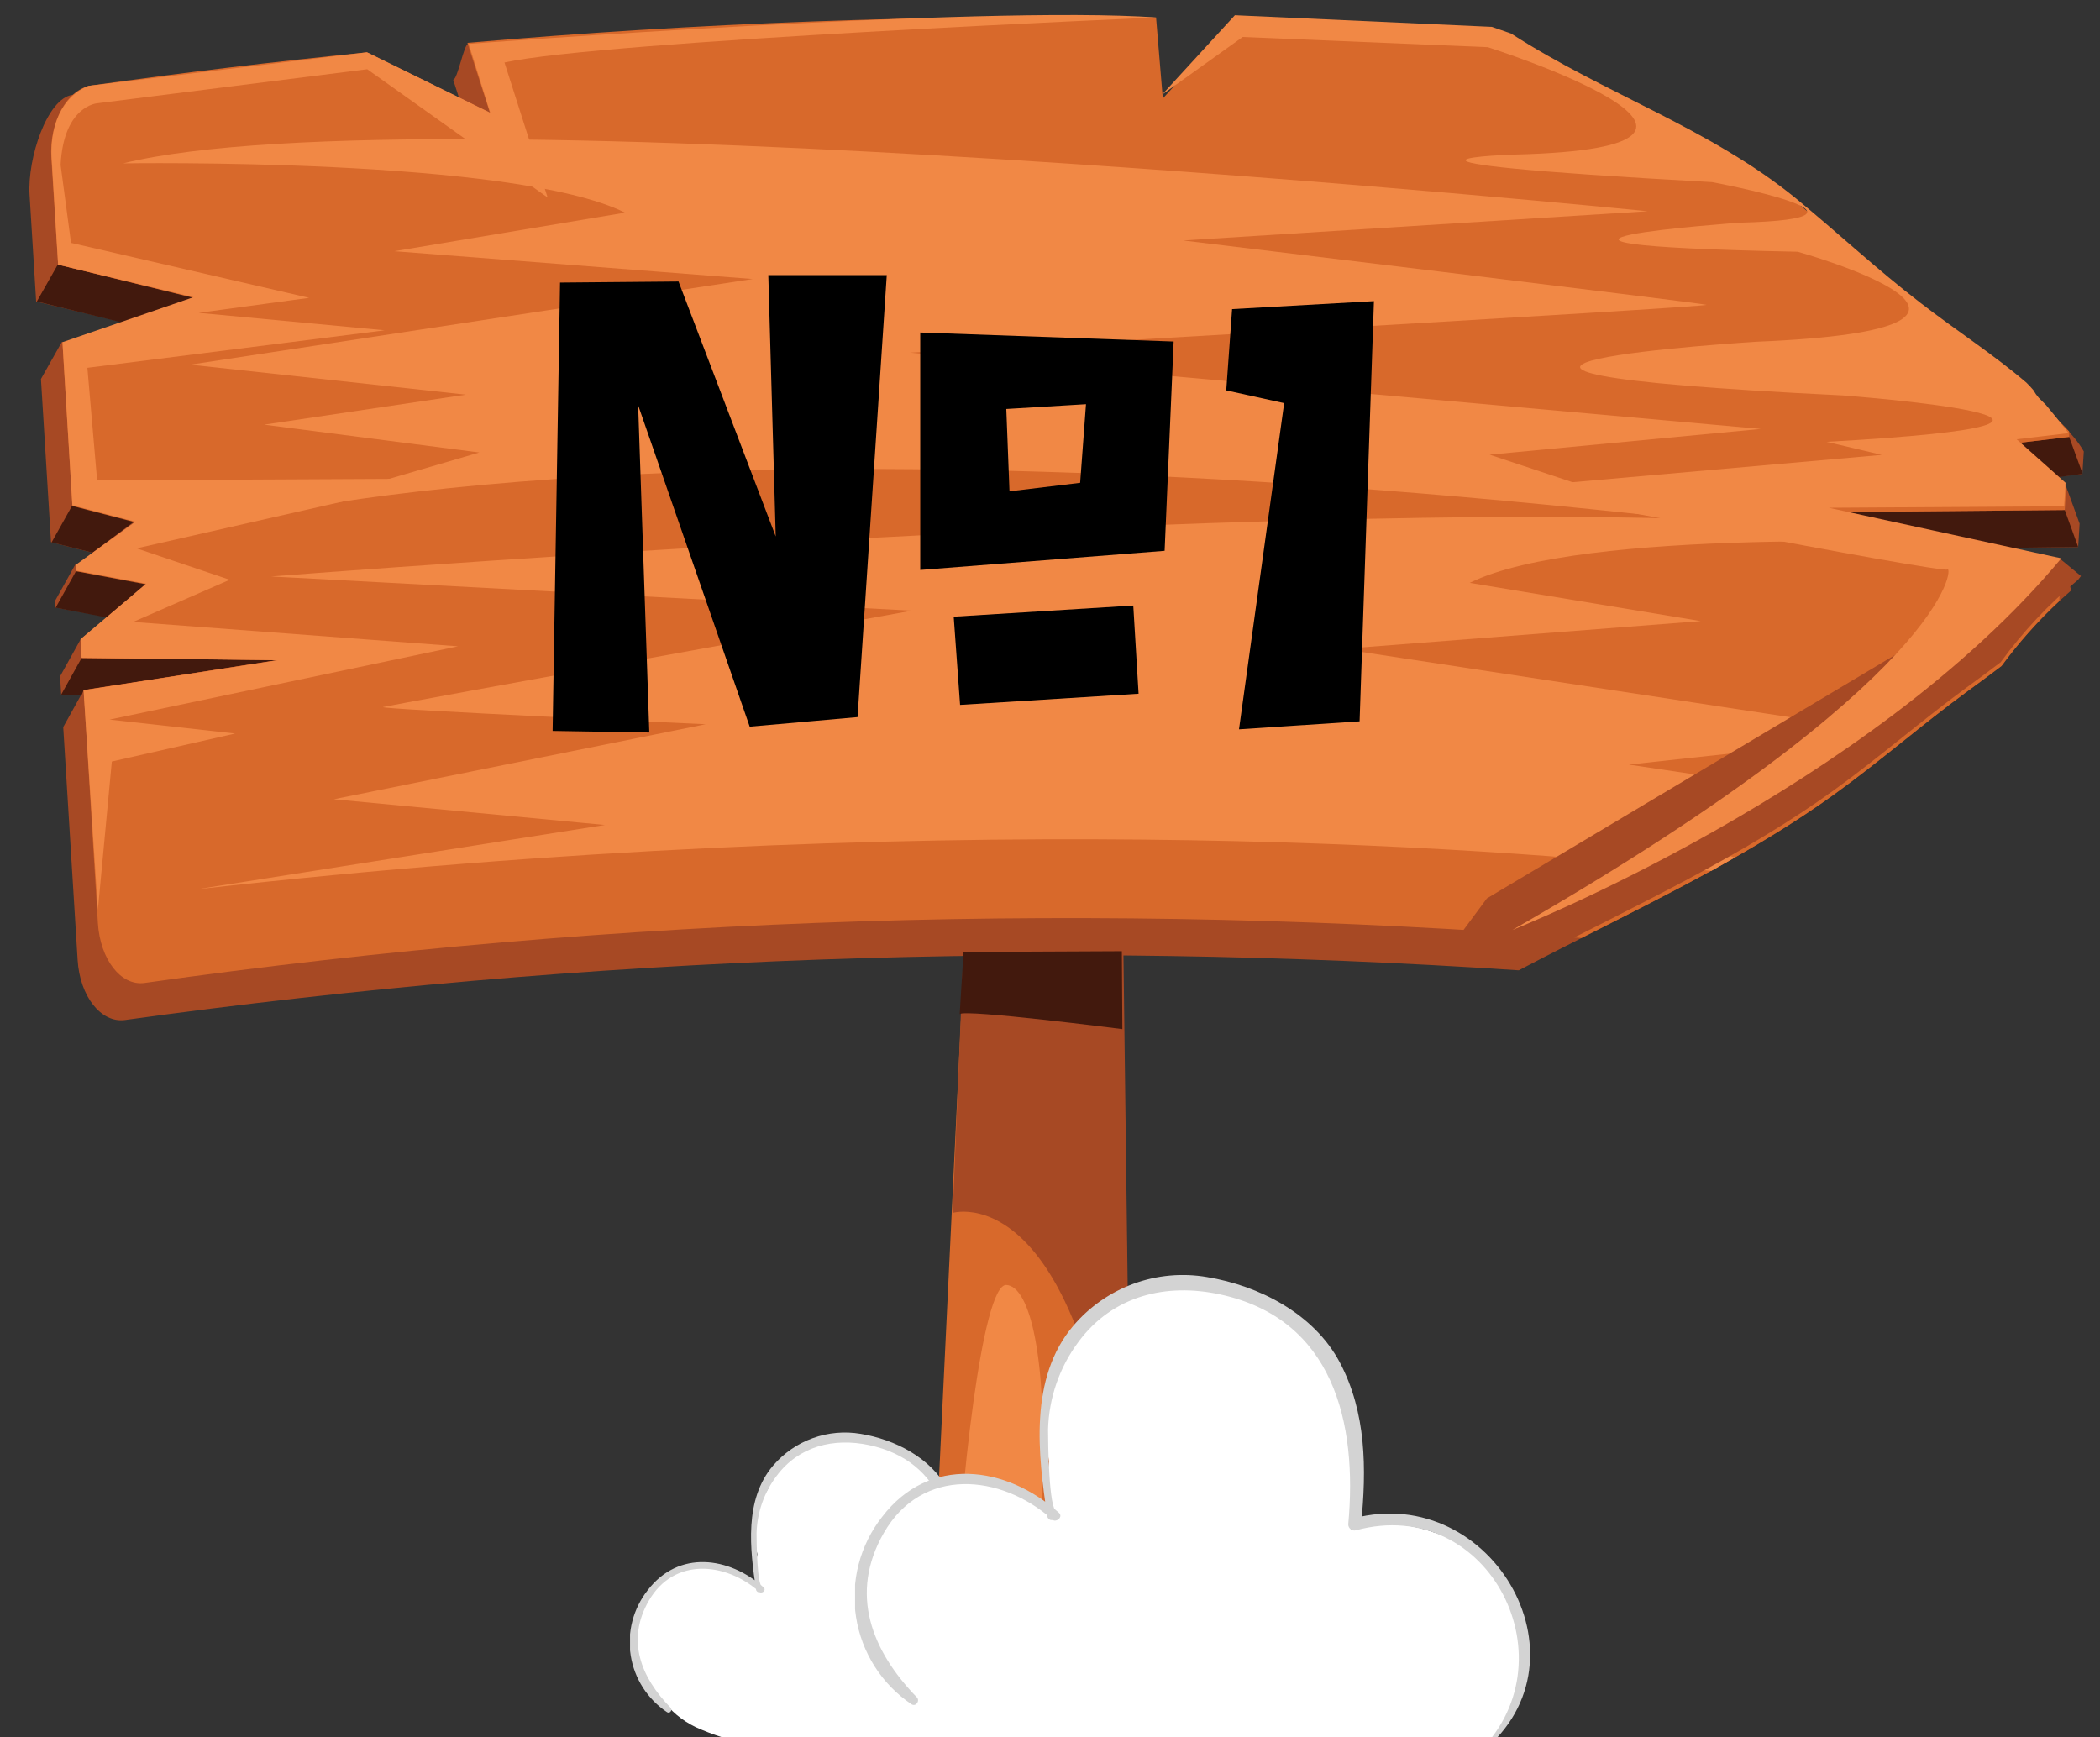
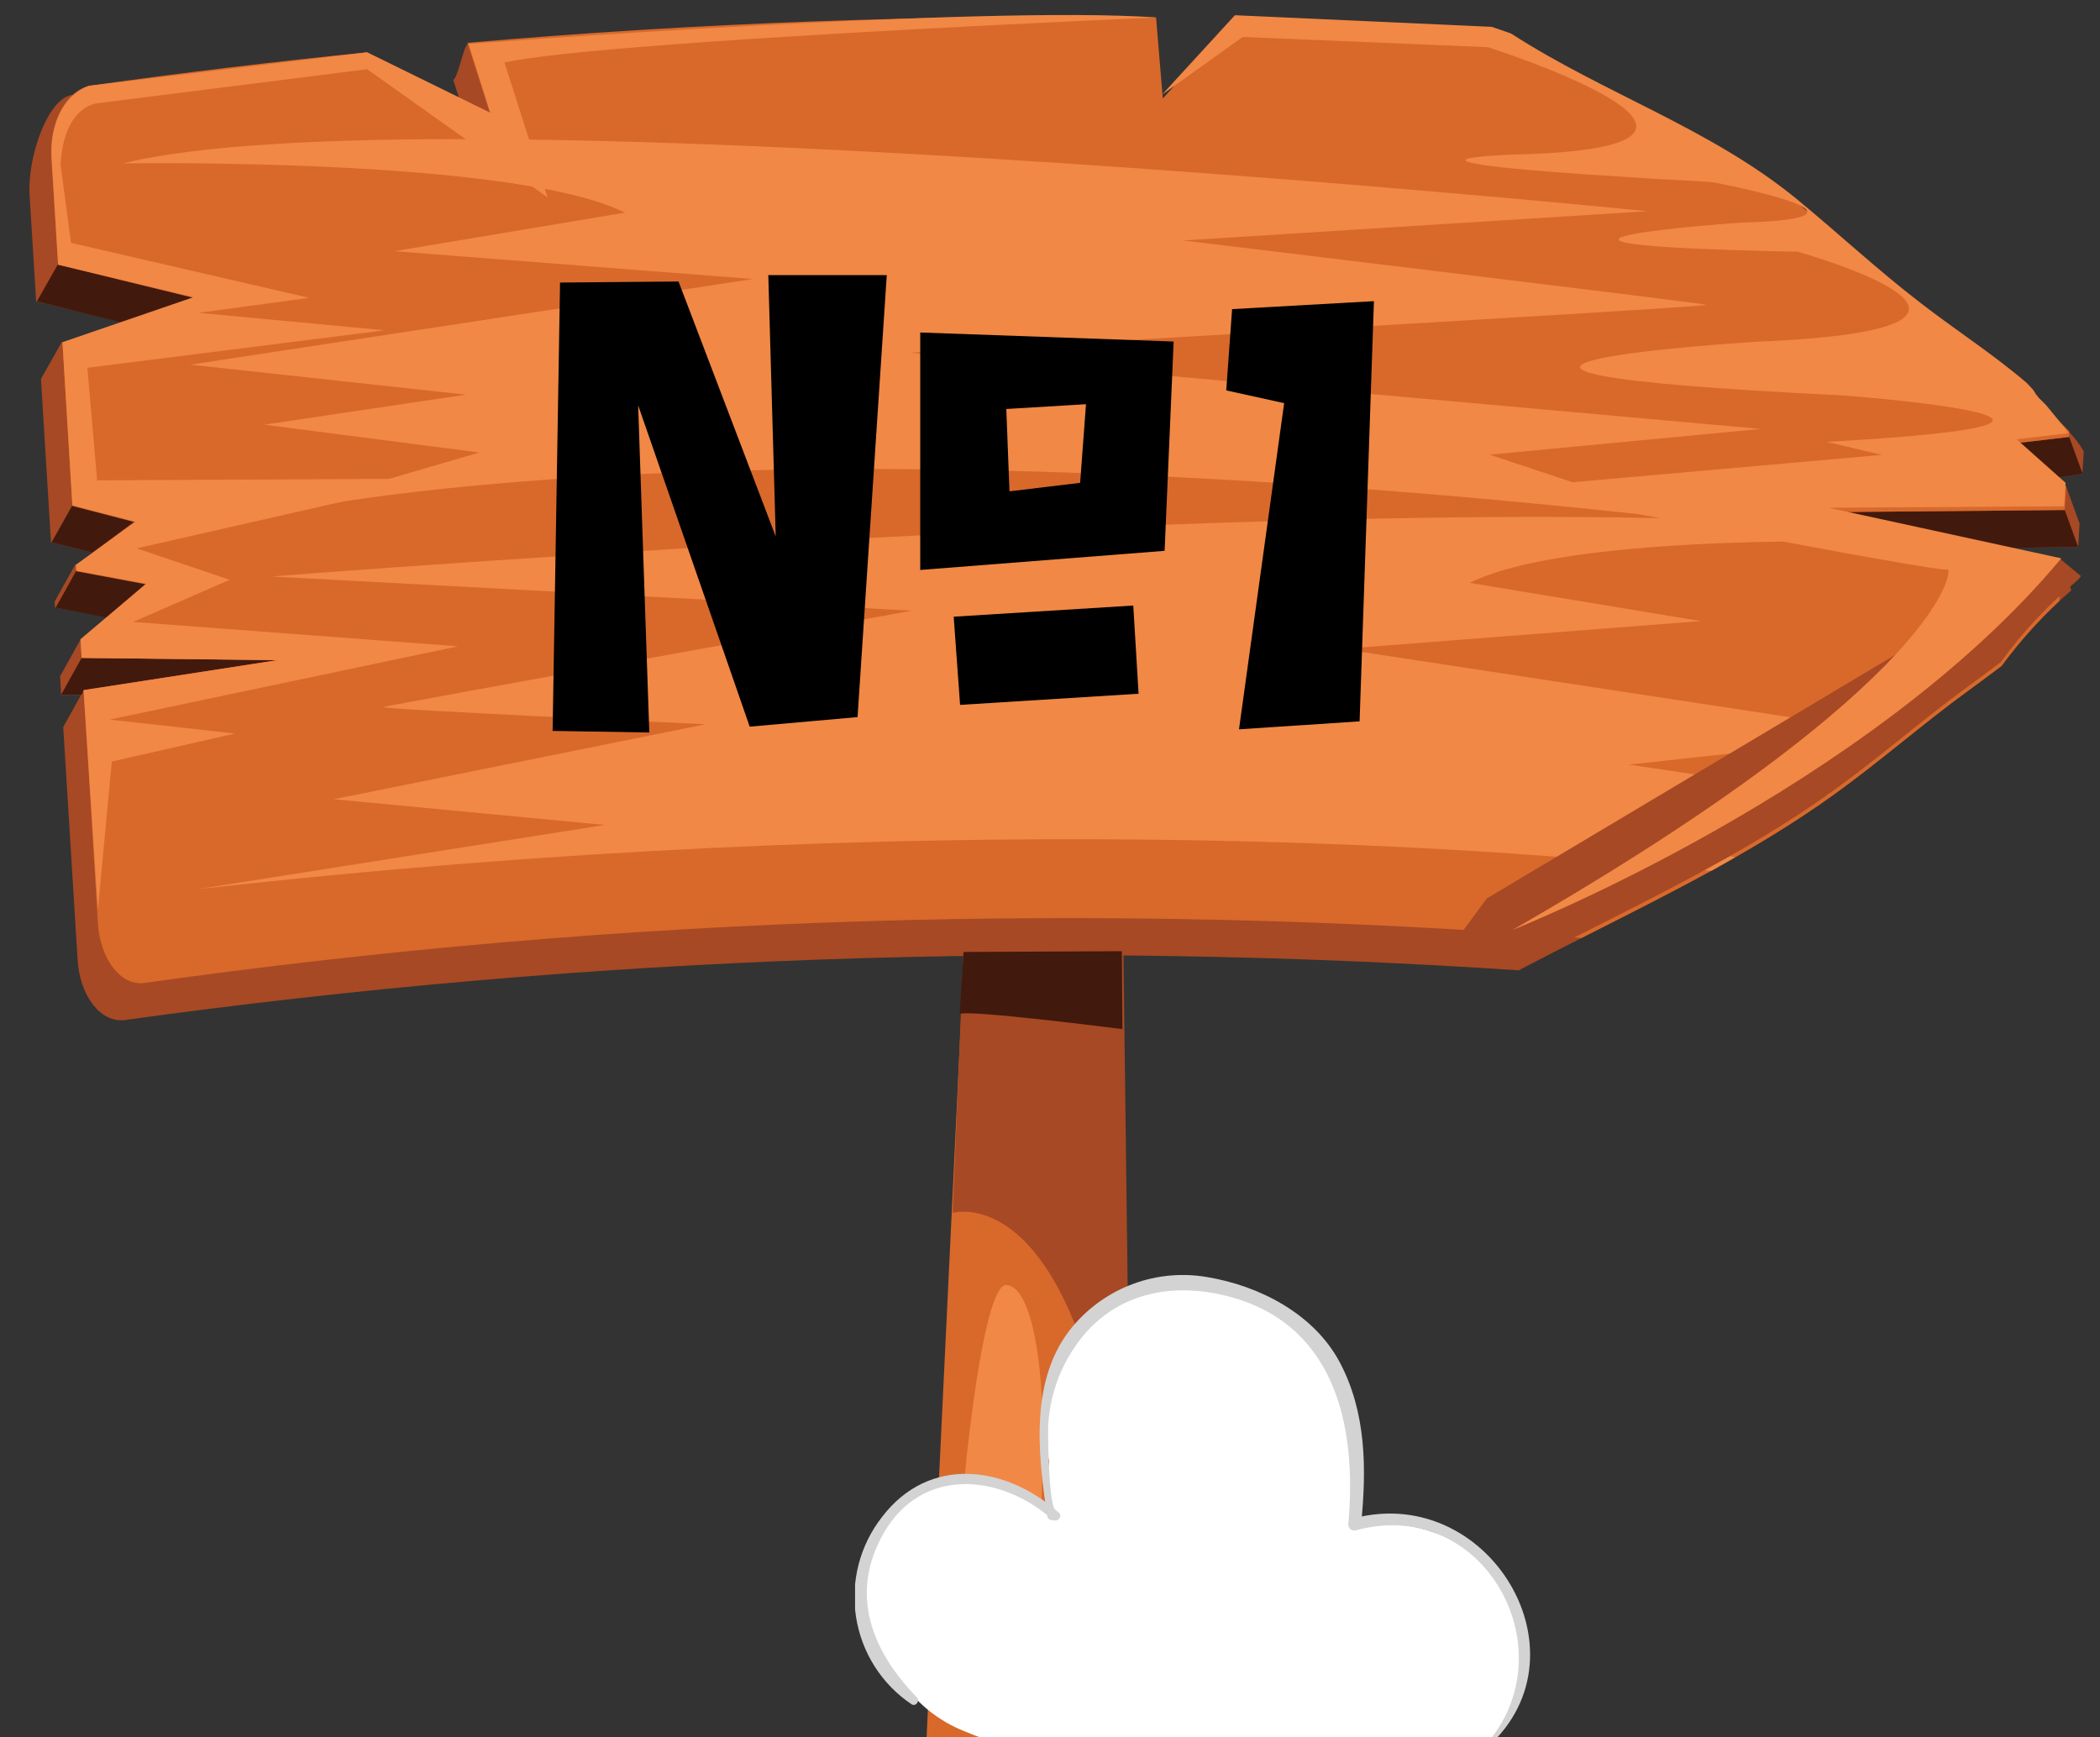
<svg xmlns="http://www.w3.org/2000/svg" width="336" height="278" viewBox="0 0 336 278" fill="none">
  <rect x="0" y="0" width="336" height="278" fill="#333333" stroke="none" />
  <g id="Q1 Sign" clip-path="url(#clip0_241_689)">
    <g id="Group">
      <path id="Vector" d="M181.357 278.6H148.223L156.935 96.767L178.789 95.051L181.357 278.6Z" fill="#D8692B" />
      <path id="Vector_2" d="M181.357 278.6L179.293 116.845L155.567 117.602L152.435 194.074C152.435 194.074 180.061 185.733 181.357 278.6Z" fill="#A74924" />
      <path id="Vector_3" d="M166.728 237.051C165.96 256.482 171.336 273.115 167.484 272.959C163.632 272.803 152.003 277.292 152.783 257.862C153.563 238.431 157.139 205.452 161.003 205.608C164.868 205.764 167.508 217.633 166.728 237.051Z" fill="#F18845" />
      <path id="Vector_4" d="M293.433 127.131C300.754 121.862 307.534 115.909 314.806 110.593C316.691 109.213 318.503 107.893 320.243 106.56C323.499 102.124 327.243 98.066 331.404 94.463C330.864 92.735 330.204 90.01 329.856 89.95C320.699 88.078 305.698 87.838 298.197 87.838L332.508 87.538C332.58 86.338 332.664 85.03 332.736 83.782L330.588 77.865L324.779 76.821L333.18 75.837C333.264 74.637 333.336 73.436 333.408 72.236C331.692 69.2 328.608 66.788 326.303 64.316C325.807 63.808 325.401 63.22 325.103 62.575C319.511 57.655 313.27 53.658 307.33 49.11C300.466 43.841 294.129 37.913 287.481 32.452C275.48 22.671 261.223 17.258 247.998 9.733C231.197 9.469 214.395 9.421 197.522 9.025L185.713 21.663L184.621 8.713C147.947 8.257 111.548 3.985 74.909 7.021C74.213 7.081 73.229 12.697 72.509 12.758L76.109 23.955L56.056 14.282C41.151 15.758 26.462 13.082 11.581 15.182C7.549 15.734 4.38 25.311 4.728 31.132C5.076 36.952 5.424 42.545 5.784 48.246L27.89 53.526L9.889 54.726L6.552 60.643C7.08 69.348 7.617 78.049 8.161 86.746L18.421 89.362L12.049 90.335L8.749 96.251C8.749 96.563 8.749 96.875 8.809 97.199L20.161 99.275L12.901 102.3L9.613 108.217L9.793 111.193H12.973L10.117 116.341L12.421 153.618C12.781 159.438 16.165 163.711 19.969 163.219C93.849 152.971 168.583 150.305 243.005 155.262C259.915 146.357 277.892 138.316 293.433 127.131Z" fill="#A74924" />
      <path id="Vector_5" d="M5.892 48.245L9.241 42.341L30.974 47.609L19.489 51.594L5.892 48.245Z" fill="#42190D" />
      <path id="Vector_6" d="M8.257 86.782L11.569 80.865L21.506 83.433L14.809 88.438L8.257 86.782Z" fill="#42190D" />
      <path id="Vector_7" d="M8.905 97.235L12.205 91.318L23.378 93.407L17.149 98.819L8.905 97.235Z" fill="#42190D" />
      <path id="Vector_8" d="M13.057 105.276L9.769 111.181L13.081 111.169L13.369 110.449L44.451 105.612L13.057 105.276Z" fill="#42190D" />
      <path id="Vector_9" d="M331.068 69.92L333.228 75.825L328.847 76.413L322.763 70.892L331.068 69.92Z" fill="#42190D" />
      <path id="Vector_10" d="M332.508 87.526L330.36 81.609L292.137 81.957L318.947 87.694L332.508 87.526Z" fill="#42190D" />
      <path id="Vector_11" d="M293.433 127.131C300.754 121.862 307.534 115.909 314.806 110.593C316.691 109.213 318.503 107.892 320.243 106.56C322.996 102.818 326.089 99.339 329.483 96.167C329.604 94.091 329.736 92.015 329.856 89.938C317.939 87.466 292.149 81.957 292.149 81.957L330.36 81.609C330.432 80.409 330.516 79.113 330.588 77.853L322.763 70.892L331.068 69.908V69.044C329.52 67.352 327.743 65.804 326.267 64.243C325.771 63.736 325.365 63.148 325.067 62.503C319.475 57.583 313.234 53.586 307.294 49.038C300.429 43.769 294.093 37.84 287.445 32.38C273.212 20.774 255.786 15.326 240.641 5.197C240.497 5.101 240.389 4.993 240.269 4.897C226.148 4.009 211.963 3.388 197.714 3.036L186.049 15.758L184.969 2.796C148.239 2.3 111.512 3.652 74.789 6.853L78.39 18.05L58.684 8.377C44.019 9.849 29.37 11.609 14.737 13.658C10.777 14.21 7.861 19.406 8.209 25.227L9.301 42.341L30.974 47.658L9.997 54.858L11.581 80.961L21.662 83.578L12.157 90.466C12.157 90.778 12.157 91.091 12.217 91.415L23.378 93.503L12.901 102.3L13.081 105.276L44.475 105.612L13.393 110.413L15.661 147.689C16.021 153.51 19.333 157.782 23.09 157.29C99.246 146.544 176.347 144.129 253.026 150.089C266.851 143.093 280.928 136.132 293.433 127.131Z" fill="#D8692B" />
      <path id="Vector_12" d="M15.661 145.577L13.369 110.449L44.451 105.648L13.057 105.264L12.877 102.288L23.378 93.395L12.217 91.306L12.157 90.358L21.662 83.47L11.581 80.853L9.997 54.75L30.974 47.549L9.301 42.341L8.257 25.215C8.257 25.215 7.452 16.538 14.137 13.742L58.732 8.365L78.438 18.038L74.993 7.021C74.993 7.021 157.223 0.804 185.041 2.796C185.041 2.796 96.307 6.553 80.718 9.997L87.618 31.6L58.756 11.077L15.553 16.526C15.553 16.526 10.177 16.898 9.697 26.391L11.365 38.86L49.468 47.657L31.79 50.058L61.54 52.854L13.981 58.855L15.541 76.857L70.985 76.581L21.866 87.742L36.747 92.771L21.302 99.515L73.277 103.416L17.533 115.141L37.611 117.373L17.893 121.85L15.661 145.577Z" fill="#F18845" />
      <path id="Vector_13" d="M277.592 137.2L258.45 131.595L292.869 127.143L260.611 122.342L304.702 117.542L214.695 103.836L272.119 99.383L235.157 93.263C253.074 84.358 311.146 86.95 311.146 86.95C262.399 74.949 43.383 92.243 43.383 92.243L145.894 97.715C145.894 97.715 62.38 112.801 61.3 113.137C60.22 113.473 112.904 115.885 112.904 115.885L53.404 127.887L96.775 132.003L31.538 142.288C149.147 129.087 236.597 135.28 273.8 139.36C275.084 138.616 276.332 137.908 277.592 137.2Z" fill="#F18845" />
      <path id="Vector_14" d="M263.623 33.796C263.623 33.796 68.465 14.149 19.705 26.139C19.705 26.139 82.11 25.119 100.003 34.024L63.089 40.193L120.441 44.645L30.434 58.351L74.537 63.151L42.267 67.952L76.686 72.404L41.547 82.689C41.547 82.689 110.9 65.251 269.347 83.061L238.349 72.752L281.72 68.636L145.594 56.43C145.594 56.43 274.1 49.109 273.019 48.773C271.939 48.437 189.314 38.476 189.314 38.476L263.623 33.796Z" fill="#F18845" />
      <path id="Vector_15" d="M246.318 152.85C262.219 144.653 278.816 136.96 293.301 126.531C300.621 121.262 307.402 115.309 314.674 109.993C316.559 108.613 318.371 107.292 320.111 105.96C323.674 101.058 327.839 96.623 332.508 92.759C332.664 92.567 332.808 92.363 332.952 92.171L329.351 89.206L237.905 143.753L230.296 154.026L241.901 154.482C241.901 154.482 243.509 153.942 246.318 152.85Z" fill="#A74924" />
      <path id="Vector_16" d="M327.383 64.832C326.975 64.435 326.591 64.039 326.183 63.631C325.862 63.262 325.581 62.859 325.343 62.431C324.999 62.023 324.627 61.623 324.227 61.231C318.839 56.623 312.91 52.83 307.246 48.438C300.381 43.169 294.045 37.24 287.397 31.78C273.536 20.474 256.65 14.978 241.793 5.377C240.761 5.017 239.741 4.645 238.685 4.296L197.582 2.436L185.917 15.158L198.83 5.917L238.061 7.549C238.061 7.549 288.321 23.559 242.585 24.723C242.585 24.723 210.555 25.659 273.932 29.139C273.932 29.139 305.026 34.936 278.336 35.632C278.336 35.632 229.132 39.112 287.625 40.277C287.625 40.277 331.728 52.578 281.12 54.678C281.12 54.678 209.115 59.095 294.813 63.271C294.813 63.271 350.521 67.448 292.269 70.7L301.09 72.788L240.785 78.117C240.785 78.117 310.654 91.811 311.59 91.115C312.526 90.418 312.058 108.529 241.985 148.805C241.985 148.805 299.013 126.327 329.808 89.338L292.605 81.249L330.264 81.009L330.492 77.253L322.667 70.292L330.972 69.308C330.972 69.308 329.736 67.652 327.383 64.832Z" fill="#F18845" />
      <path id="Vector_17" d="M154.163 152.322L179.497 152.202L179.581 164.671C179.581 164.671 154.379 161.443 153.551 162.271L154.163 152.322Z" fill="#42190D" />
    </g>
    <path id="#1" d="M88.418 116.953L89.608 45.213L108.563 45.043L124.118 85.843L122.928 44.023H141.883L137.208 114.743L119.953 116.273L102.103 64.848L103.888 117.208L88.418 116.953ZM186.338 88.138L147.238 91.198V53.203L187.783 54.648L186.338 88.138ZM173.758 64.678L161.008 65.443L161.518 78.618L172.823 77.258L173.758 64.678ZM182.173 111.003L153.613 112.788L152.593 98.678L181.323 96.893L182.173 111.003ZM198.24 116.698L205.465 64.508L196.2 62.468L197.135 49.463L219.83 48.188L217.535 115.423L198.24 116.698Z" fill="black" />
    <g id="Frame" clip-path="url(#clip1_241_689)">
      <path id="Vector_18" d="M161.436 256.027C158.921 255.114 156.197 254.944 153.587 255.537C153.361 255.537 153.135 255.646 152.917 255.71H152.809C152.915 255.083 152.975 254.449 152.99 253.814C153.316 252.571 153.456 251.287 153.406 250.003C153.358 248.986 153.221 247.975 152.999 246.982C152.999 246.855 152.999 246.719 152.999 246.592C152.911 243.436 151.897 240.376 150.084 237.795C148.271 235.213 145.739 233.224 142.805 232.075C140.751 231.055 138.489 230.527 136.196 230.533C135.764 230.534 135.331 230.558 134.902 230.605C134.27 230.499 133.631 230.444 132.991 230.442C130.667 230.35 128.385 231.077 126.539 232.496C124.694 233.914 123.402 235.935 122.888 238.208C121.439 240.525 120.714 243.224 120.806 245.956C120.851 246.872 120.972 247.783 121.168 248.678C121.031 249.515 120.977 250.363 121.005 251.21C121.045 251.983 121.135 252.753 121.276 253.514C120.634 253.225 119.968 252.994 119.285 252.825L117.818 252.044C110.204 248.052 102.057 253.097 101.468 261.453C101.281 263.545 101.629 265.65 102.48 267.569C103.33 269.488 104.655 271.159 106.33 272.422C107.885 274.342 109.905 275.831 112.196 276.749C124.789 282.057 140.008 280.524 153.379 280.732C157 280.787 160.821 281.231 164.243 279.825C166.357 278.899 168.147 277.363 169.385 275.412C170.624 273.462 171.254 271.185 171.196 268.874C171.169 262.079 166.914 257.669 161.436 256.027Z" fill="white" />
      <path id="Vector_19" d="M165.963 279.39C178.773 269.954 167.774 250.738 153.08 254.594L153.886 255.211C154.465 249.45 154.438 243.552 151.65 238.326C148.934 233.246 143.185 230.333 137.726 229.435C135.148 228.994 132.501 229.231 130.041 230.121C127.582 231.012 125.395 232.526 123.694 234.516C119.04 239.959 119.991 247.934 120.978 254.421C121.003 254.502 121.048 254.576 121.107 254.636C121.167 254.696 121.241 254.741 121.322 254.766C121.448 254.766 121.566 254.766 121.693 254.821C122.136 254.884 122.598 254.358 122.173 253.995C116.65 249.078 108.593 247.989 103.641 254.44C102.49 255.897 101.653 257.578 101.183 259.377C100.713 261.175 100.621 263.051 100.912 264.887C101.203 266.723 101.871 268.479 102.873 270.043C103.876 271.607 105.192 272.945 106.737 273.973C107.181 274.254 107.642 273.619 107.289 273.247C102.545 268.403 100.164 262.451 103.813 256.127C107.832 249.159 116.107 249.958 121.476 254.694L121.955 253.868C121.123 253.732 121.05 246.61 121.05 245.34C121.137 242.022 122.257 238.814 124.255 236.167C127.831 231.377 133.417 230.025 139.084 231.24C150.989 233.79 153.524 244.632 152.537 255.211C152.537 255.309 152.559 255.407 152.602 255.496C152.645 255.585 152.708 255.662 152.786 255.723C152.864 255.783 152.955 255.825 153.051 255.845C153.148 255.865 153.248 255.862 153.343 255.837C167.33 252.053 176.365 269.7 165.845 279.326C165.845 279.326 165.845 279.417 165.891 279.39H165.963Z" fill="#D3D3D3" />
    </g>
    <g id="Frame_2" clip-path="url(#clip2_241_689)">
      <path id="Vector_20" d="M229.295 245.16C225.458 243.758 221.302 243.497 217.322 244.408C216.977 244.408 216.631 244.575 216.3 244.672H216.134C216.296 243.71 216.388 242.738 216.41 241.762C216.908 239.855 217.122 237.884 217.046 235.913C216.971 234.352 216.763 232.801 216.424 231.276C216.424 231.081 216.424 230.872 216.424 230.677C216.289 225.834 214.743 221.137 211.977 217.175C209.212 213.212 205.35 210.159 200.874 208.396C197.741 206.83 194.29 206.02 190.793 206.029C190.133 206.031 189.474 206.068 188.818 206.14C187.855 205.977 186.881 205.893 185.904 205.89C182.359 205.749 178.877 206.864 176.062 209.041C173.247 211.219 171.276 214.321 170.492 217.81C168.282 221.366 167.176 225.508 167.316 229.702C167.385 231.108 167.57 232.505 167.868 233.88C167.66 235.164 167.577 236.465 167.62 237.765C167.68 238.952 167.819 240.134 168.034 241.302C167.055 240.859 166.038 240.505 164.996 240.244L162.759 239.046C151.144 232.919 138.716 240.662 137.818 253.487C137.532 256.698 138.063 259.929 139.361 262.875C140.658 265.821 142.68 268.385 145.234 270.324C147.607 273.27 150.687 275.557 154.183 276.966C173.392 285.113 196.607 282.759 217.004 283.079C222.528 283.163 228.356 283.845 233.576 281.687C236.8 280.265 239.531 277.907 241.42 274.913C243.31 271.919 244.271 268.426 244.182 264.879C244.141 254.448 237.65 247.68 229.295 245.16Z" fill="white" />
      <path id="Vector_21" d="M236.2 281.018C255.741 266.536 238.962 237.041 216.548 242.96L217.777 243.906C218.661 235.064 218.62 226.012 214.366 217.991C210.223 210.192 201.454 205.722 193.127 204.344C189.195 203.667 185.156 204.03 181.404 205.397C177.653 206.764 174.317 209.088 171.721 212.142C164.623 220.497 166.073 232.738 167.578 242.695C167.617 242.819 167.685 242.932 167.776 243.025C167.868 243.117 167.98 243.185 168.103 243.224C168.296 243.224 168.476 243.224 168.669 243.308C169.346 243.405 170.05 242.597 169.401 242.04C160.977 234.493 148.686 232.822 141.132 242.723C139.376 244.96 138.099 247.54 137.383 250.301C136.666 253.061 136.525 255.941 136.969 258.759C137.413 261.577 138.432 264.271 139.962 266.672C141.491 269.072 143.498 271.126 145.855 272.705C146.532 273.136 147.236 272.162 146.698 271.591C139.461 264.154 135.829 255.019 141.395 245.313C147.526 234.618 160.149 235.844 168.338 243.113L169.07 241.845C167.799 241.637 167.689 230.705 167.689 228.755C167.821 223.663 169.53 218.74 172.577 214.677C178.032 207.324 186.553 205.249 195.198 207.115C213.358 211.028 217.225 227.669 215.72 243.906C215.719 244.058 215.753 244.208 215.819 244.344C215.885 244.48 215.981 244.599 216.1 244.692C216.218 244.785 216.357 244.849 216.504 244.88C216.651 244.91 216.803 244.906 216.949 244.867C238.285 239.06 252.068 266.146 236.02 280.921C236.02 280.921 236.02 281.06 236.089 281.018H236.2Z" fill="#D3D3D3" />
    </g>
  </g>
  <defs>
    <clipPath id="clip0_241_689">
      <rect width="336" height="278" fill="white" />
    </clipPath>
    <clipPath id="clip1_241_689">
-       <rect width="70.805" height="51.606" fill="white" transform="translate(100.807 229.226)" />
-     </clipPath>
+       </clipPath>
    <clipPath id="clip2_241_689">
      <rect width="108.008" height="79.209" fill="white" transform="translate(136.81 204.023)" />
    </clipPath>
  </defs>
</svg>